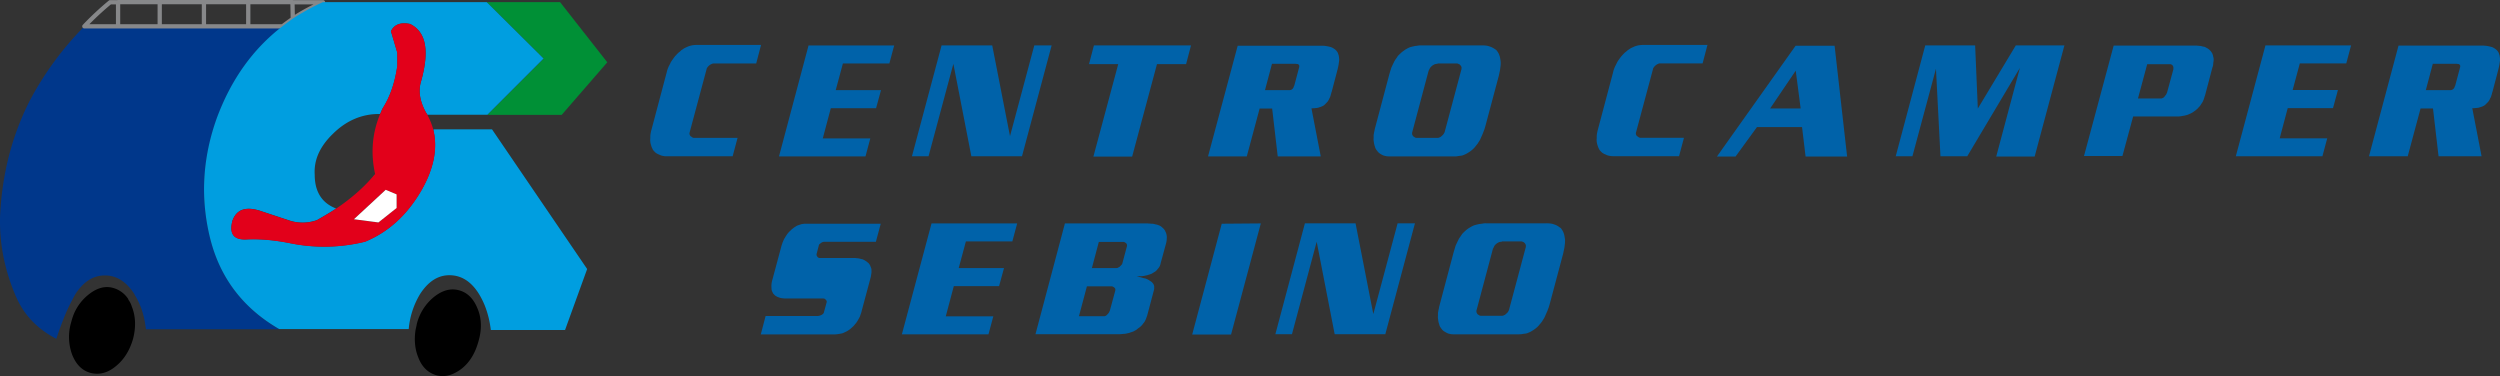
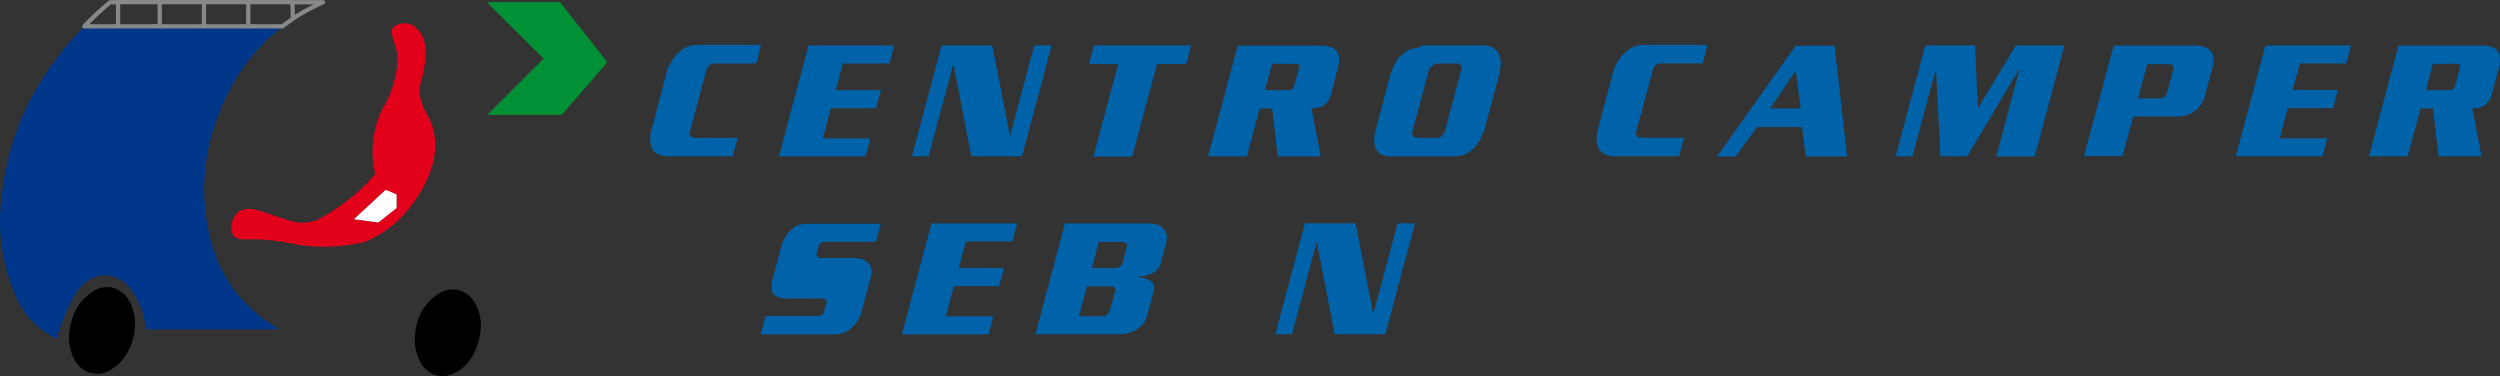
<svg xmlns="http://www.w3.org/2000/svg" id="Livello_1" data-name="Livello 1" width="2335.4" height="351.33" viewBox="0 0 2335.4 351.33">
  <rect x="0" y="0" width="2335.4" height="351.33" fill="#333333" stroke="none" />
  <defs>
    <style>
      .cls-1 {
        fill: #00378b;
      }

      .cls-2 {
        fill: none;
        stroke: #87888a;
        stroke-linecap: round;
        stroke-linejoin: round;
        stroke-width: 4px;
      }

      .cls-3 {
        fill: #009036;
      }

      .cls-4 {
        fill: #009ee0;
      }

      .cls-5 {
        fill: #e2001a;
      }

      .cls-6 {
        fill: #fff;
      }

      .cls-7 {
        fill: #0062a9;
      }
    </style>
  </defs>
  <g>
    <g>
      <path class="cls-1" d="M244.8,73.4H133.1a294.76,294.76,0,0,0-51.5,70.4c-16.4,32.7-25.3,67.9-27.2,106.1q-1.35,38.4,14.8,75.9C76.7,343,89,356,106.9,365.3c3.4-10.2,6.8-19.1,9.9-26.2,2.8-6.2,5.6-11.4,8-15.7,7.7-11.7,16.7-17.3,27.5-17.3s19.8,5.6,27.5,17.3c.3.6.6,1.6.9,1.8,5.6,9.3,8.6,19.4,9.9,31.2H315.3c-33.6-19.4-54.9-47.5-64.2-83.6-9.6-37.3-7.7-75,5.6-112.6,13.3-36.4,33.9-65.4,61.7-86.7H244.8Z" transform="translate(-54.3 -48.8)" />
      <path d="M123.3,342.1a57.85,57.85,0,0,0-2.5,7.7,48,48,0,0,0,.9,30.3c3.7,9.3,9.3,14.8,17,17,8,2.1,16,.3,23.8-6.2,7.7-6.2,13-14.8,16.1-25.6,2.8-10.8,2.5-21-1.2-30.2a20,20,0,0,0-3.1-6.2c0-.3-.3-.6-.3-.9a24.71,24.71,0,0,0-13.9-10.2c-7.7-2.2-15.4,0-23.1,6.2a45.67,45.67,0,0,0-13.7,18.1" transform="translate(-54.3 -48.8)" />
      <path class="cls-2" d="M286.2,50.8h41.4m-124.1,0H164.6m38.9,22.6H164.6m0-22.6V73.3m0,.1H133.1a270.6,270.6,0,0,1,24.1-22.5h7.4M286.2,73.4V50.8m0,22.6H244.9m-.1-22.6H203.5m82.7,0H244.9m-.1,0V73.3m0,.1H203.5m0-22.6V73.3m124.4-7c-3.4,2.5-6.5,4.6-9.6,7.1H286.2m41.3-22.6.3,15.4m.1.1c8.6-5.9,18.2-10.8,28.1-15.4H327.6" transform="translate(-54.3 -48.8)" />
      <polygon class="cls-3" points="567.3 58.2 523.21 2 454.7 2 507.81 54.8 455.31 107.3 524.71 107.3 567.3 58.2" />
-       <path class="cls-4" d="M582.1,357.2l20.7-57.1L513.9,169.6H460.2l-1.2.3c4.3,17.3.6,36.1-10.8,56.2-13.3,23.1-30.5,39.2-52.8,48.4a159,159,0,0,1-69.4,1.6c-15.1-3.1-29-4.3-41.3-3.7-12,.6-16.4-4.9-13.3-17.3,3.7-10.5,12-13.6,25.3-9.6l26.9,8.9a39.78,39.78,0,0,0,26.8,0c6.5-3.7,12.3-7.1,17.9-10.8-13.6-5.2-20-16.1-20-31.5-.9-13.6,4.6-26.2,16.7-38,13-13,28.1-19.1,44.4-18.8.9-1.9,1.5-3.7,2.5-5.5,7.1-11.1,11.4-24.4,13.6-39.5V98l-6-20c3.1-6.5,9.3-8.6,17.9-6.8,15.1,7.4,18.2,25.3,10.2,53.7-2.8,9.3-.9,19.1,4.9,29.6a2.74,2.74,0,0,1,.9,1.5h56.2l52.5-52.5L509,50.8H355.9a210.38,210.38,0,0,0-28.1,15.4c-3.4,2.5-6.5,4.6-9.6,7.1-27.8,21.3-48.4,50.3-61.7,86.7-13.3,37.6-15.1,75.3-5.6,112.6,9.3,36.1,30.6,64.2,64.2,83.6h121a76.24,76.24,0,0,1,10.8-33c7.7-11.7,16.7-17.3,27.2-17.3,10.8,0,20.1,5.5,27.5,17.3a76.93,76.93,0,0,1,5.6,11.1,90.65,90.65,0,0,1,5.6,22.8h69.3Z" transform="translate(-54.3 -48.8)" />
      <path d="M443.6,351.7c-.3,2.2-.9,4-1.2,5.9-1.2,8.6-.6,17,2.5,24.7,3.4,9.3,9.3,14.8,17,17s15.7,0,23.8-6.2c7.7-6.2,12.7-14.8,15.7-25.9,3.1-10.8,2.8-21-.9-29.9-3.7-9.3-9.3-15.1-17.3-17.3s-15.7,0-23.5,6.2a47.3,47.3,0,0,0-16.1,25.5" transform="translate(-54.3 -48.8)" />
      <path class="cls-5" d="M384.9,253.6l29.6-27.5,10.2,4.3v12.7l-17,13.6Zm62.7-128.7c8-28.4,4.9-46.3-10.2-53.7-8.6-1.8-14.8.3-17.9,6.8l5.9,20.1v12.3c-2.2,15.1-6.5,28.4-13.6,39.5-.9,1.8-1.5,3.7-2.5,5.6-7.1,17.3-9,35.8-4.6,55.8-9.3,11.4-21.3,22.2-36.4,32.4-5.6,3.7-11.4,7.1-17.9,10.8a40.07,40.07,0,0,1-26.9,0l-26.8-8.9c-13.3-4-21.6-.9-25.3,9.6-3.1,12.3,1.2,17.9,13.3,17.3,12.3-.6,26.2.6,41.4,3.7a159,159,0,0,0,69.4-1.6c22.2-9.3,39.5-25.3,52.8-48.4,11.4-20.1,15.1-38.9,10.8-56.2a62.27,62.27,0,0,0-5.6-13.9,3.27,3.27,0,0,0-.9-1.6c-5.9-10.5-7.8-20.4-5-29.6" transform="translate(-54.3 -48.8)" />
      <polygon class="cls-6" points="360.31 177.3 330.61 204.8 353.5 207.8 370.5 194.3 370.5 181.6 360.31 177.3" />
    </g>
    <g>
      <path class="cls-7" d="M765.2,91l-4.5,17.1H721.1a4.64,4.64,0,0,0-1.9.4l-1.2.6a8.65,8.65,0,0,0-1,.7,13.54,13.54,0,0,0-1.7,1.7l-.6.9a1.61,1.61,0,0,0-.3.9l-15.9,59.3a2.48,2.48,0,0,0,0,1.7,1.61,1.61,0,0,0,.3.9,5.55,5.55,0,0,0,.6.8l.9.6c.3.2.5.4.7.5a3.55,3.55,0,0,0,.9.4,3.08,3.08,0,0,0,.9.1h40.5l-4.6,17.2H677.6a19.27,19.27,0,0,1-2.4-.1,12.4,12.4,0,0,1-2.2-.4,5.79,5.79,0,0,1-2.1-.7l-2.1-.9a15.05,15.05,0,0,1-1.7-1,8.64,8.64,0,0,1-1.4-1.3,6.39,6.39,0,0,1-1.3-1.5,7.57,7.57,0,0,1-.9-1.8,6.69,6.69,0,0,1-.7-1.7c-.2-.6-.4-1.3-.6-2a15.52,15.52,0,0,1-.4-2.1,16.2,16.2,0,0,1-.1-2.2,14.77,14.77,0,0,0,.1-2.1,16.2,16.2,0,0,1,.1-2.2,20,20,0,0,1,.4-2.4,22.68,22.68,0,0,1,.6-2.5l14.2-53.5a25,25,0,0,1,.7-2.6c.3-.9.6-1.6.9-2.3s.7-1.4,1.1-2.2a24,24,0,0,0,1.1-2.3c.5-.8,1-1.6,1.6-2.4s1.1-1.6,1.6-2.2a10.61,10.61,0,0,1,1.7-2c.6-.7,1.2-1.3,1.8-1.9s1.2-1,1.7-1.4,1.1-1,1.6-1.5l1.8-1.2a16.18,16.18,0,0,1,1.8-1c.8-.4,1.6-.7,2.4-1.1a22.5,22.5,0,0,1,2.4-.8,18.43,18.43,0,0,1,2.5-.5,22.86,22.86,0,0,1,2.5-.2h60.9Z" transform="translate(-54.3 -48.8)" />
      <path class="cls-7" d="M809.6,91.3h80l-4.5,16.8H841.7L835,133h42.3l-4.6,16.9H830.4l-7.5,28.2h44.4l-4.5,16.8H782Z" transform="translate(-54.3 -48.8)" />
      <path class="cls-7" d="M933.9,91.2h47.3L997.8,176l22.7-84.8h16.2L1009,194.8H961.7l-16.8-86.4-23.2,86.4H906.2Z" transform="translate(-54.3 -48.8)" />
      <path class="cls-7" d="M1076.2,91.2h90.7l-4.6,17.5h-27.2l-23.2,86.4h-36.2l23.2-86.4h-27.3Z" transform="translate(-54.3 -48.8)" />
      <path class="cls-7" d="M1210.5,91.5h78a27.76,27.76,0,0,1,5.1.4,39.24,39.24,0,0,1,4.3,1,15.65,15.65,0,0,1,3.3,1.9,9.79,9.79,0,0,1,2.4,2.6,5.23,5.23,0,0,1,.7,1.5l.6,1.8c.1.7.2,1.4.3,2.2a17,17,0,0,1,.1,2.2c-.1,1.2-.3,2.4-.5,3.8s-.6,2.9-.9,4.4l-5.6,21.3a7.49,7.49,0,0,0-.5,1.6c-.2.6-.3,1.1-.4,1.4a14.24,14.24,0,0,1-.5,1.6,8,8,0,0,1-.8,1.6,10.09,10.09,0,0,1-.7,1.5c-.3.5-.6,1-.9,1.4a13.1,13.1,0,0,1-1.2,1.3l-1.3,1.3a9,9,0,0,1-1,.9,7.46,7.46,0,0,1-1.2.7,9.75,9.75,0,0,1-1.4.6,8.8,8.8,0,0,1-1.5.5,7.49,7.49,0,0,1-1.6.5,11.14,11.14,0,0,1-1.7.2,13.55,13.55,0,0,1-2,.2,15.48,15.48,0,0,1-2.2.1l8.7,44.9h-40.2l-5.2-44.7H1231l-12,44.7h-36.2Zm32,17L1236,133h22.7a4.1,4.1,0,0,0,1.1-.1c.3,0,.6-.1.6-.2a4.05,4.05,0,0,0,.9-.5,4.62,4.62,0,0,0,.7-.7,5.92,5.92,0,0,0,.4-.6,3.55,3.55,0,0,0,.4-.9,3.55,3.55,0,0,1,.4-.9,8.34,8.34,0,0,0,.4-1.2l4.2-15.8a2.92,2.92,0,0,0,.2-.9c0-.3.1-.6.1-.8a1.42,1.42,0,0,0-.2-.6c-.1-.2-.3-.4-.4-.6s-.3-.2-.5-.4a1.85,1.85,0,0,0-.7-.2,2.77,2.77,0,0,1-.9-.1c-.3,0-.5-.1-.7-.1h-22.2Z" transform="translate(-54.3 -48.8)" />
-       <path class="cls-7" d="M1382.2,91.2h56.6a25.6,25.6,0,0,1,4.9.4,13.7,13.7,0,0,1,2.4.7,11.92,11.92,0,0,1,2,.8,19.83,19.83,0,0,1,2,1.1l1.8,1.2a8.62,8.62,0,0,1,1.4,1.8,11.25,11.25,0,0,1,1.2,2.1c.3.7.5,1.4.8,2.2a18.43,18.43,0,0,1,.5,2.5,22.58,22.58,0,0,1,.4,2.9c0,1.1,0,2.1-.1,3.2-.1.7-.2,1.4-.3,2.3a23.36,23.36,0,0,1-.4,2.6c-.2.9-.4,1.8-.6,2.8s-.4,2-.7,3l-11.9,44.6c-.3,1.1-.6,2.1-.9,3.2a20.92,20.92,0,0,1-1.1,3,23.29,23.29,0,0,1-1.1,2.8l-1.2,2.7a27.51,27.51,0,0,1-1.4,3c-.6.9-1.2,1.8-1.7,2.7-.7.9-1.4,1.7-2,2.5s-1.3,1.6-1.9,2.2a24.51,24.51,0,0,1-3.5,2.9,39,39,0,0,1-3.6,2.2c-.8.4-1.6.7-2.5,1.1a8.17,8.17,0,0,1-2.6.6,25.12,25.12,0,0,0-2.7.4,13.2,13.2,0,0,1-2.8.2h-60.8a17.7,17.7,0,0,1-2.3-.1,10.08,10.08,0,0,1-2-.4,7.62,7.62,0,0,1-2-.6c-.6-.3-1.2-.6-1.7-.9a12.74,12.74,0,0,1-1.9-1.3,7.52,7.52,0,0,1-1.5-1.6,20.28,20.28,0,0,1-1.3-1.8,6.67,6.67,0,0,1-.9-2.1c-.2-.6-.4-1.2-.6-1.9a17.66,17.66,0,0,1-.4-2c-.1-.7-.2-1.4-.3-2.2a8.85,8.85,0,0,1,0-2.3v-2.1a8.33,8.33,0,0,1,.3-2.2,15.52,15.52,0,0,1,.4-2.1c.1-.7.3-1.4.4-2.1l13.6-51.2.9-3c.3-1.1.7-2,.9-2.9.4-.9.8-1.7,1.2-2.6s.8-1.7,1.2-2.5a20.13,20.13,0,0,1,1.4-2.5c.6-.8,1.1-1.5,1.6-2.3a8.7,8.7,0,0,1,1.7-2.1c.6-.6,1.2-1.2,1.8-1.7a14.62,14.62,0,0,1,1.9-1.6c.7-.5,1.4-1,2-1.5l2.1-1.2a20,20,0,0,1,2.1-1,22.88,22.88,0,0,1,2.8-.8c1-.2,1.9-.5,2.9-.6s1.8-.2,2.8-.4A25.28,25.28,0,0,1,1382.2,91.2Zm15,17.2c-.5,0-.9.1-1.4.1l-1.2.3-1.2.6a10.54,10.54,0,0,0-1.1.7,12,12,0,0,0-1.2,1.1,10.59,10.59,0,0,0-1,1.2,6.11,6.11,0,0,1-.7,1.4,13.92,13.92,0,0,0-.6,1.3l-15.3,57.4a2.77,2.77,0,0,0-.1.9c0,.3.1.6.1.9a3.55,3.55,0,0,0,.4.9,5.9,5.9,0,0,1,.4.8l.9.6c.3.2.5.4.7.5a3.55,3.55,0,0,0,.9.4,2.77,2.77,0,0,0,.9.1h19.4a3.75,3.75,0,0,0,1-.1,3,3,0,0,0,1-.4,3.38,3.38,0,0,0,1.2-.6,9,9,0,0,0,1-.9,6.47,6.47,0,0,0,.9-.8c.3-.3.5-.7.7-.9a8.79,8.79,0,0,0,.6-1,6.89,6.89,0,0,0,.4-1l15.6-58.3a3.08,3.08,0,0,0,.1-1v-1a3.55,3.55,0,0,0-.4-.9,5.58,5.58,0,0,0-.5-.8l-.7-.7a2.18,2.18,0,0,0-.8-.5,3.55,3.55,0,0,1-.9-.4,2.92,2.92,0,0,0-.9-.2h-18.2Z" transform="translate(-54.3 -48.8)" />
+       <path class="cls-7" d="M1382.2,91.2h56.6a25.6,25.6,0,0,1,4.9.4,13.7,13.7,0,0,1,2.4.7,11.92,11.92,0,0,1,2,.8,19.83,19.83,0,0,1,2,1.1l1.8,1.2a8.62,8.62,0,0,1,1.4,1.8,11.25,11.25,0,0,1,1.2,2.1c.3.7.5,1.4.8,2.2a18.43,18.43,0,0,1,.5,2.5,22.58,22.58,0,0,1,.4,2.9c0,1.1,0,2.1-.1,3.2-.1.7-.2,1.4-.3,2.3a23.36,23.36,0,0,1-.4,2.6c-.2.9-.4,1.8-.6,2.8s-.4,2-.7,3l-11.9,44.6c-.3,1.1-.6,2.1-.9,3.2a20.92,20.92,0,0,1-1.1,3,23.29,23.29,0,0,1-1.1,2.8l-1.2,2.7a27.51,27.51,0,0,1-1.4,3c-.6.9-1.2,1.8-1.7,2.7-.7.9-1.4,1.7-2,2.5s-1.3,1.6-1.9,2.2a24.51,24.51,0,0,1-3.5,2.9,39,39,0,0,1-3.6,2.2c-.8.4-1.6.7-2.5,1.1a8.17,8.17,0,0,1-2.6.6,25.12,25.12,0,0,0-2.7.4,13.2,13.2,0,0,1-2.8.2h-60.8a17.7,17.7,0,0,1-2.3-.1,10.08,10.08,0,0,1-2-.4,7.62,7.62,0,0,1-2-.6c-.6-.3-1.2-.6-1.7-.9a12.74,12.74,0,0,1-1.9-1.3,7.52,7.52,0,0,1-1.5-1.6,20.28,20.28,0,0,1-1.3-1.8,6.67,6.67,0,0,1-.9-2.1a17.66,17.66,0,0,1-.4-2c-.1-.7-.2-1.4-.3-2.2a8.85,8.85,0,0,1,0-2.3v-2.1a8.33,8.33,0,0,1,.3-2.2,15.52,15.52,0,0,1,.4-2.1c.1-.7.3-1.4.4-2.1l13.6-51.2.9-3c.3-1.1.7-2,.9-2.9.4-.9.8-1.7,1.2-2.6s.8-1.7,1.2-2.5a20.13,20.13,0,0,1,1.4-2.5c.6-.8,1.1-1.5,1.6-2.3a8.7,8.7,0,0,1,1.7-2.1c.6-.6,1.2-1.2,1.8-1.7a14.62,14.62,0,0,1,1.9-1.6c.7-.5,1.4-1,2-1.5l2.1-1.2a20,20,0,0,1,2.1-1,22.88,22.88,0,0,1,2.8-.8c1-.2,1.9-.5,2.9-.6s1.8-.2,2.8-.4A25.28,25.28,0,0,1,1382.2,91.2Zm15,17.2c-.5,0-.9.1-1.4.1l-1.2.3-1.2.6a10.54,10.54,0,0,0-1.1.7,12,12,0,0,0-1.2,1.1,10.59,10.59,0,0,0-1,1.2,6.11,6.11,0,0,1-.7,1.4,13.92,13.92,0,0,0-.6,1.3l-15.3,57.4a2.77,2.77,0,0,0-.1.9c0,.3.1.6.1.9a3.55,3.55,0,0,0,.4.9,5.9,5.9,0,0,1,.4.8l.9.6c.3.2.5.4.7.5a3.55,3.55,0,0,0,.9.4,2.77,2.77,0,0,0,.9.1h19.4a3.75,3.75,0,0,0,1-.1,3,3,0,0,0,1-.4,3.38,3.38,0,0,0,1.2-.6,9,9,0,0,0,1-.9,6.47,6.47,0,0,0,.9-.8c.3-.3.5-.7.7-.9a8.79,8.79,0,0,0,.6-1,6.89,6.89,0,0,0,.4-1l15.6-58.3a3.08,3.08,0,0,0,.1-1v-1a3.55,3.55,0,0,0-.4-.9,5.58,5.58,0,0,0-.5-.8l-.7-.7a2.18,2.18,0,0,0-.8-.5,3.55,3.55,0,0,1-.9-.4,2.92,2.92,0,0,0-.9-.2h-18.2Z" transform="translate(-54.3 -48.8)" />
    </g>
    <g>
      <path class="cls-7" d="M1649.3,90.9l-4.5,17.1h-39.6a4.64,4.64,0,0,0-1.9.4l-1.2.6a8.65,8.65,0,0,0-1,.7,13.54,13.54,0,0,0-1.7,1.7l-.6.9a1.61,1.61,0,0,0-.3.9l-15.9,59.3a2.48,2.48,0,0,0,0,1.7,1.61,1.61,0,0,0,.3.9,5.55,5.55,0,0,0,.6.8l.9.6c.3.2.5.4.7.5a3.55,3.55,0,0,0,.9.4,3.08,3.08,0,0,0,.9.1h40.5l-4.6,17.2h-61.1a19.27,19.27,0,0,1-2.4-.1,12.4,12.4,0,0,1-2.2-.4,5.79,5.79,0,0,1-2.1-.7l-2.1-.9a15.05,15.05,0,0,1-1.7-1,8.64,8.64,0,0,1-1.4-1.3,6.39,6.39,0,0,1-1.3-1.5,7.57,7.57,0,0,1-.9-1.8,6.69,6.69,0,0,1-.7-1.7c-.2-.6-.4-1.3-.6-2a15.52,15.52,0,0,1-.4-2.1,16.2,16.2,0,0,1-.1-2.2,14.77,14.77,0,0,0,.1-2.1,16.2,16.2,0,0,1,.1-2.2,20,20,0,0,1,.4-2.4,22.68,22.68,0,0,1,.6-2.5l14.2-53.5a25,25,0,0,1,.7-2.6c.3-.9.6-1.6.9-2.3s.7-1.4,1.1-2.2a24,24,0,0,0,1.1-2.3c.5-.8,1-1.6,1.6-2.4s1.1-1.6,1.6-2.2a15.08,15.08,0,0,1,1.7-2c.6-.7,1.2-1.3,1.8-1.9s1.2-1,1.7-1.4,1.1-1,1.6-1.4l1.8-1.2a16.18,16.18,0,0,1,1.8-1c.8-.4,1.6-.7,2.4-1.1a22.5,22.5,0,0,1,2.4-.8,18.43,18.43,0,0,1,2.5-.5,22.86,22.86,0,0,1,2.5-.2h60.9Z" transform="translate(-54.3 -48.8)" />
      <path class="cls-7" d="M1768.1,91.5,1779.8,195H1741l-3.3-27.5h-42.1l-20,27.5h-17.4l73.5-103.5Zm-36.3,23.3-23.9,35.3h28.5Z" transform="translate(-54.3 -48.8)" />
      <path class="cls-7" d="M1852.8,91.2h46.6l2.5,59,35.5-59h45.4L1955,195h-35.9l22.1-82.8L1892,194.8h-25l-4.2-81.8-22,81.8h-15.6Z" transform="translate(-54.3 -48.8)" />
      <path class="cls-7" d="M2028.8,91.4h76.7a12.75,12.75,0,0,1,1.9.1c.7.1,1.4.1,2.1.2a11.8,11.8,0,0,1,2,.4,14.16,14.16,0,0,0,2,.4,8.86,8.86,0,0,1,1.7.8c.6.3,1.1.6,1.6.9a10.1,10.1,0,0,1,1.6,1.3l1.3,1.3c.3.5.6,1,.9,1.4a4.88,4.88,0,0,1,.6,1.3,6.87,6.87,0,0,1,.5,1.7c.1.6.3,1.2.4,1.8a11.48,11.48,0,0,1,.1,1.9,8.92,8.92,0,0,1-.3,2.2,19.42,19.42,0,0,1-.2,2.4,11.7,11.7,0,0,1-.7,2.5l-6.8,25.8a22.5,22.5,0,0,0-.8,2.4,11.26,11.26,0,0,1-.8,2.2,10.24,10.24,0,0,1-1,2.1l-1.2,1.8a6.57,6.57,0,0,1-1.2,1.7,9.2,9.2,0,0,1-1.3,1.4,6.2,6.2,0,0,1-1.4,1.4,17.38,17.38,0,0,1-1.5,1.3c-.6.4-1.2.8-1.7,1.2s-1.1.7-1.6,1-1.2.6-1.9.9-1.3.6-1.9.8c-.9.3-1.7.5-2.5.7a20,20,0,0,1-2.4.4,13.66,13.66,0,0,1-2.3.4,19.3,19.3,0,0,1-2.3.1H2047l-10,36.9h-35.9Zm31.4,17.1-8.7,32.3h21.4a2.77,2.77,0,0,0,.9-.1,2,2,0,0,0,.8-.4,3,3,0,0,0,1.1-.6,6.47,6.47,0,0,0,.8-.9,5.5,5.5,0,0,1,.7-.9,5.5,5.5,0,0,0,.7-.9,3.55,3.55,0,0,1,.4-.9,7.93,7.93,0,0,1,.4-.9l5.8-21.4a4.1,4.1,0,0,0,.1-1.1v-.9a2.92,2.92,0,0,0-.2-.9,5.74,5.74,0,0,1-.4-.7,1.84,1.84,0,0,0-1-1,4.88,4.88,0,0,0-.7-.3,2,2,0,0,0-.7-.1h-21.4Z" transform="translate(-54.3 -48.8)" />
      <path class="cls-7" d="M2170.6,91.2h80l-4.5,16.8h-43.4l-6.7,24.9h42.3l-4.6,16.9h-42.3l-7.5,28.2h44.4l-4.5,16.8h-80.9Z" transform="translate(-54.3 -48.8)" />
      <path class="cls-7" d="M2294.9,91.4h78a27.76,27.76,0,0,1,5.1.4,39.24,39.24,0,0,1,4.3,1,15.65,15.65,0,0,1,3.3,1.9,9.79,9.79,0,0,1,2.4,2.6,5.23,5.23,0,0,1,.7,1.5l.6,1.8c.1.7.2,1.4.3,2.2a17,17,0,0,1,.1,2.2c-.1,1.2-.3,2.4-.5,3.8s-.6,2.9-.9,4.4l-5.6,21.3a7.49,7.49,0,0,0-.5,1.6,8.4,8.4,0,0,1-.4,1.4,14.24,14.24,0,0,1-.5,1.6,8,8,0,0,1-.8,1.6,10.09,10.09,0,0,1-.7,1.5c-.3.5-.6,1-.9,1.4a13.1,13.1,0,0,1-1.2,1.3l-1.3,1.3a9,9,0,0,1-1,.9,7.46,7.46,0,0,1-1.2.7,9.75,9.75,0,0,1-1.4.6,8.8,8.8,0,0,1-1.5.5,7.49,7.49,0,0,1-1.6.5,11.14,11.14,0,0,1-1.7.2,15,15,0,0,1-2,.2,15.48,15.48,0,0,1-2.2.1l8.7,44.9h-40.2l-5.2-44.7h-11.6l-12,44.7h-36.2Zm32,17.1-6.5,24.5h22.7a4.1,4.1,0,0,0,1.1-.1,1.17,1.17,0,0,0,.7-.2,4.05,4.05,0,0,0,.9-.5,4.62,4.62,0,0,0,.7-.7,5.92,5.92,0,0,0,.4-.6,3.55,3.55,0,0,0,.4-.9,3.55,3.55,0,0,1,.4-.9,3.37,3.37,0,0,0,.4-1.2l4.2-15.8a2.92,2.92,0,0,0,.2-.9c0-.3.1-.6.1-.8a1.42,1.42,0,0,0-.2-.6c-.1-.2-.3-.4-.4-.6s-.3-.2-.5-.4a2.07,2.07,0,0,0-.6-.2,2.77,2.77,0,0,1-.9-.1c-.3,0-.5-.1-.7-.1h-22.4Z" transform="translate(-54.3 -48.8)" />
    </g>
    <g>
      <path class="cls-7" d="M877.1,257.6l-4.6,17.1H824a2,2,0,0,0-.7.1c-.3.1-.5.1-.6.2a3.55,3.55,0,0,0-.9.4,5.74,5.74,0,0,1-.7.4l-.6.6a2.09,2.09,0,0,1-.6.4,2.65,2.65,0,0,0-.5.6,1.85,1.85,0,0,0-.2.7l-2,7.7a1.27,1.27,0,0,0-.1.6v.4a2,2,0,0,0,.1.7,2.19,2.19,0,0,0,.3.5,5.74,5.74,0,0,0,.4.7,1.7,1.7,0,0,0,.6.6,5.9,5.9,0,0,0,.8.4,2,2,0,0,0,.8.1h31.8a12.75,12.75,0,0,1,1.9.1c.7.1,1.4.1,2,.2a14.16,14.16,0,0,1,2,.4,11.63,11.63,0,0,0,1.8.4,8.65,8.65,0,0,1,1.7.7c.6.3,1.1.6,1.6.9a14.31,14.31,0,0,1,1.5,1.1,17.41,17.41,0,0,1,1.4,1.2l.9,1.2a3.38,3.38,0,0,1,.6,1.2c.2.5.4,1,.6,1.4a10.26,10.26,0,0,1,.4,1.4,8.62,8.62,0,0,1,.1,1.7v1.8c-.1.6-.2,1.2-.3,2a17,17,0,0,1-.4,2.2l-8.5,31.7a12.44,12.44,0,0,1-.4,1.6c-.2.6-.4,1.1-.6,1.6a14.24,14.24,0,0,1-.5,1.6,6,6,0,0,1-.7,1.4c-.4.8-.8,1.5-1.2,2.2s-.8,1.3-1.2,1.9a11,11,0,0,1-1.4,1.8c-.5.6-1,1.2-1.4,1.7-1.1,1.1-2.2,2-3.3,3a24.45,24.45,0,0,1-3.8,2.4c-.9.4-1.7.8-2.6,1.2a8.87,8.87,0,0,1-2.8.7,23.25,23.25,0,0,1-2.8.5,28.25,28.25,0,0,1-2.9.2H765l4.5-17.2H818a2.77,2.77,0,0,0,.9-.1,2.92,2.92,0,0,0,.9-.2c.4-.1.7-.2,1-.3a3.55,3.55,0,0,0,.9-.4,5.74,5.74,0,0,0,.7-.4,6,6,0,0,0,1.3-1.3,1.61,1.61,0,0,0,.3-.9l2.5-9.1a2.5,2.5,0,0,0,0-1.4,2.09,2.09,0,0,0-.4-.6,2.65,2.65,0,0,0-.5-.6l-.4-.4a2.09,2.09,0,0,0-.6-.4,3.09,3.09,0,0,0-.8-.2,2,2,0,0,0-.8-.1H788a10.87,10.87,0,0,1-1.8-.1,11,11,0,0,1-1.8-.2,10.46,10.46,0,0,1-1.7-.4,5.78,5.78,0,0,1-1.4-.5,4.24,4.24,0,0,1-1.4-.6,7.46,7.46,0,0,0-1.2-.7,9,9,0,0,1-1-.9,7.64,7.64,0,0,0-.9-.9,19.65,19.65,0,0,1-1.3-2.5,5.73,5.73,0,0,1-.4-1.4,10.28,10.28,0,0,1-.1-1.7,19.69,19.69,0,0,1,.7-7.1l8.7-32.4.6-1.8a13.36,13.36,0,0,1,.7-1.8c.2-.6.5-1.2.8-1.9a11.78,11.78,0,0,1,1.1-1.9,17.39,17.39,0,0,1,1.1-1.8l1.2-1.8c.5-.6,1-1.2,1.5-1.7a12.88,12.88,0,0,1,1.7-1.6,5.84,5.84,0,0,1,1.4-1.3l1.5-1.2c.6-.4,1.2-.7,1.7-1.1s1.2-.7,1.7-.9l1.8-.6,1.8-.6c.6-.1,1.2-.2,2-.3a14.77,14.77,0,0,1,2.1-.1h70Z" transform="translate(-54.3 -48.8)" />
      <path class="cls-7" d="M924.5,257.5h80l-4.5,16.8H956.6l-6.7,24.9h42.3l-4.6,16.9H945.3l-7.5,28.2h44.4l-4.5,16.8H896.8Z" transform="translate(-54.3 -48.8)" />
      <path class="cls-7" d="M1126.8,257.6a15.48,15.48,0,0,1,2.2.1,14.08,14.08,0,0,0,2,.1,14.16,14.16,0,0,1,2,.4,11.63,11.63,0,0,0,1.8.4,11.76,11.76,0,0,1,2,.7,5.39,5.39,0,0,1,1.7.8,7.55,7.55,0,0,1,1.4,1.1,15.38,15.38,0,0,1,1.3,1.2,8.54,8.54,0,0,1,1.1,1.4,6.07,6.07,0,0,1,.7,1.4,7.74,7.74,0,0,1,.7,1.6,12.44,12.44,0,0,1,.4,1.6,11.14,11.14,0,0,1,.2,1.7,9.15,9.15,0,0,1-.1,1.7,10.87,10.87,0,0,1-.1,1.8l-.3,1.8-5.2,19a14.62,14.62,0,0,1-.5,2,8.86,8.86,0,0,1-.8,1.7,14.31,14.31,0,0,1-1.1,1.5,17.41,17.41,0,0,1-1.2,1.4,6.79,6.79,0,0,1-1.2,1.2c-.4.3-.9.6-1.4.9s-.9.6-1.4.9-1.1.6-1.6.8c-.3.1-.7.2-1.2.4a10.26,10.26,0,0,1-1.4.4,5,5,0,0,1-1.3.4c-.5.1-1,.2-1.4.3a20.69,20.69,0,0,1-2.2.4,14.77,14.77,0,0,1-2.1.1,12.75,12.75,0,0,0-2,.1c-.7,0-1.3.1-1.9.1a11.8,11.8,0,0,1,2,.4,16.25,16.25,0,0,0,1.9.4l2,.6a11.63,11.63,0,0,0,1.8.4,10.64,10.64,0,0,1,2.5.9,19.61,19.61,0,0,1,2.1,1.2l.9.6.9.6.7.7c.2.3.5.5.6.7a4.68,4.68,0,0,1,.8,1.4,4.19,4.19,0,0,1,.4,1.5v1.8a5.66,5.66,0,0,1-.3,1.8l-6.2,23.4c-.3.9-.6,1.7-.9,2.5s-.6,1.6-.9,2.2a10.71,10.71,0,0,1-1.3,2.1,22,22,0,0,0-1.4,1.8,9.6,9.6,0,0,1-1.4,1.5,11.51,11.51,0,0,1-1.7,1.4,10.92,10.92,0,0,0-1.7,1.3,13.6,13.6,0,0,1-1.7,1.2c-.6.3-1.2.6-1.7.9a6.39,6.39,0,0,1-1.6.6l-1.8.6a6.07,6.07,0,0,1-1.8.5,14.19,14.19,0,0,1-2.2.5,18,18,0,0,1-2.2.2,14.92,14.92,0,0,1-2.1.2,14.08,14.08,0,0,1-2,.1h-78l27.5-103.5h77.7Zm-57.1,58.5-7.5,28.1h23.4a2.77,2.77,0,0,0,.9-.1,4.88,4.88,0,0,0,.7-.3,2.36,2.36,0,0,0,.9-.6l.7-.7a6.47,6.47,0,0,0,.8-.9c.2-.3.5-.6.7-.9a3.55,3.55,0,0,1,.4-.9,7.93,7.93,0,0,1,.4-.9l5.1-18.8v-1.4a2.09,2.09,0,0,0-.4-.6c-.1-.2-.3-.4-.4-.6a2.09,2.09,0,0,1-.6-.4,2.51,2.51,0,0,0-.7-.4,1.63,1.63,0,0,0-.6-.3,2,2,0,0,0-.7-.1h-23.1Zm11.1-41.4-6.5,24.5h22.9a2.77,2.77,0,0,0,.9-.1,1,1,0,0,0,.7-.4,3,3,0,0,0,1-.4,4.35,4.35,0,0,0,.7-.6l.7-.7.7-.7a3.76,3.76,0,0,0,.9-1.6l4.3-16.1v-.7a1.48,1.48,0,0,0-.1-.7l-.3-.6a2.09,2.09,0,0,0-.4-.6,2.09,2.09,0,0,1-.6-.4,2.09,2.09,0,0,0-.6-.4l-.6-.3a1.7,1.7,0,0,0-.7-.1h-23Z" transform="translate(-54.3 -48.8)" />
-       <path class="cls-7" d="M1195.6,257.8l36.5-.3-27.8,103.8H1168Z" transform="translate(-54.3 -48.8)" />
      <path class="cls-7" d="M1273.3,257.4h47.3l16.6,84.8,22.7-84.8h16.2L1348.4,361h-47.3l-16.8-86.4L1261.2,361h-15.5Z" transform="translate(-54.3 -48.8)" />
-       <path class="cls-7" d="M1442.4,257.4H1499a25.6,25.6,0,0,1,4.9.4,13.7,13.7,0,0,1,2.4.7,11.92,11.92,0,0,1,2,.8,11.78,11.78,0,0,1,1.9,1.1,18.76,18.76,0,0,0,1.8,1.2,8.62,8.62,0,0,1,1.4,1.8,11.25,11.25,0,0,1,1.2,2.1,14.27,14.27,0,0,1,.8,2.2,18.43,18.43,0,0,1,.5,2.5,22.58,22.58,0,0,1,.4,2.9c0,1.1,0,2.1-.1,3.2-.1.7-.2,1.4-.3,2.3a23.36,23.36,0,0,1-.4,2.6c-.2.9-.4,1.8-.6,2.8s-.4,2-.7,3l-11.9,44.6c-.3,1.1-.6,2.1-.9,3.2a20.92,20.92,0,0,1-1.1,3,13.59,13.59,0,0,1-1.1,2.8l-1.2,2.7a27.51,27.51,0,0,1-1.4,3c-.6.9-1.2,1.8-1.7,2.7-.7.9-1.3,1.7-2,2.5s-1.3,1.6-1.9,2.2a24.51,24.51,0,0,1-3.5,2.9,39,39,0,0,1-3.6,2.2c-.8.4-1.6.7-2.5,1.1a8.17,8.17,0,0,1-2.6.6,25.12,25.12,0,0,0-2.7.4,26.35,26.35,0,0,1-2.8.2h-60.8a17.7,17.7,0,0,1-2.3-.1,10.08,10.08,0,0,1-2-.4,6,6,0,0,1-1.9-.6c-.6-.3-1.2-.6-1.7-.9a22.63,22.63,0,0,1-2-1.3,7.52,7.52,0,0,1-1.5-1.6,20.28,20.28,0,0,1-1.3-1.8,6.67,6.67,0,0,1-.9-2.1c-.2-.6-.4-1.2-.6-1.9a17.66,17.66,0,0,1-.4-2c-.1-.7-.2-1.4-.3-2.2a8.85,8.85,0,0,1,0-2.3v-2.1a8.33,8.33,0,0,1,.3-2.2,15.52,15.52,0,0,1,.4-2.1,15.52,15.52,0,0,0,.4-2.1l13.6-51.2.9-3c.3-1.1.6-2,.9-2.9s.8-1.7,1.2-2.6.8-1.7,1.2-2.5a20.13,20.13,0,0,1,1.4-2.5c.6-.8,1.1-1.5,1.6-2.3a8.7,8.7,0,0,1,1.7-2.1c.6-.6,1.2-1.2,1.8-1.7a14.62,14.62,0,0,1,1.9-1.6,24.26,24.26,0,0,1,2-1.4l2.1-1.2a20,20,0,0,1,2.1-1,22.88,22.88,0,0,1,2.8-.8c1-.2,1.9-.5,2.9-.6s1.8-.2,2.8-.4A14.17,14.17,0,0,1,1442.4,257.4Zm14.9,17.2c-.5,0-.9.1-1.4.1l-1.2.3-1.2.6a10.54,10.54,0,0,0-1.1.7,12,12,0,0,0-1.2,1.1,10.59,10.59,0,0,0-1,1.2c-.2.5-.4,1-.6,1.4s-.5.9-.7,1.3l-15.3,57.4a2.77,2.77,0,0,0-.1.9c0,.3.1.6.1.9a3.55,3.55,0,0,0,.4.9,5.9,5.9,0,0,1,.4.8l.9.6c.3.2.5.4.7.5a3.55,3.55,0,0,0,.9.4,3.08,3.08,0,0,0,.9.1h19.4a3.75,3.75,0,0,0,1-.1,3,3,0,0,0,1-.4,3.38,3.38,0,0,0,1.2-.6,9,9,0,0,0,1-.9,6.47,6.47,0,0,0,.9-.8,5.5,5.5,0,0,0,.7-.9,8.79,8.79,0,0,0,.6-1,6.89,6.89,0,0,0,.4-1l15.6-58.3a3.08,3.08,0,0,0,.1-1v-1a3.55,3.55,0,0,0-.4-.9,2.18,2.18,0,0,0-.5-.8l-.7-.7a2.18,2.18,0,0,0-.8-.5,3.55,3.55,0,0,1-.9-.4,2.92,2.92,0,0,0-.9-.2h-18.2Z" transform="translate(-54.3 -48.8)" />
    </g>
  </g>
</svg>